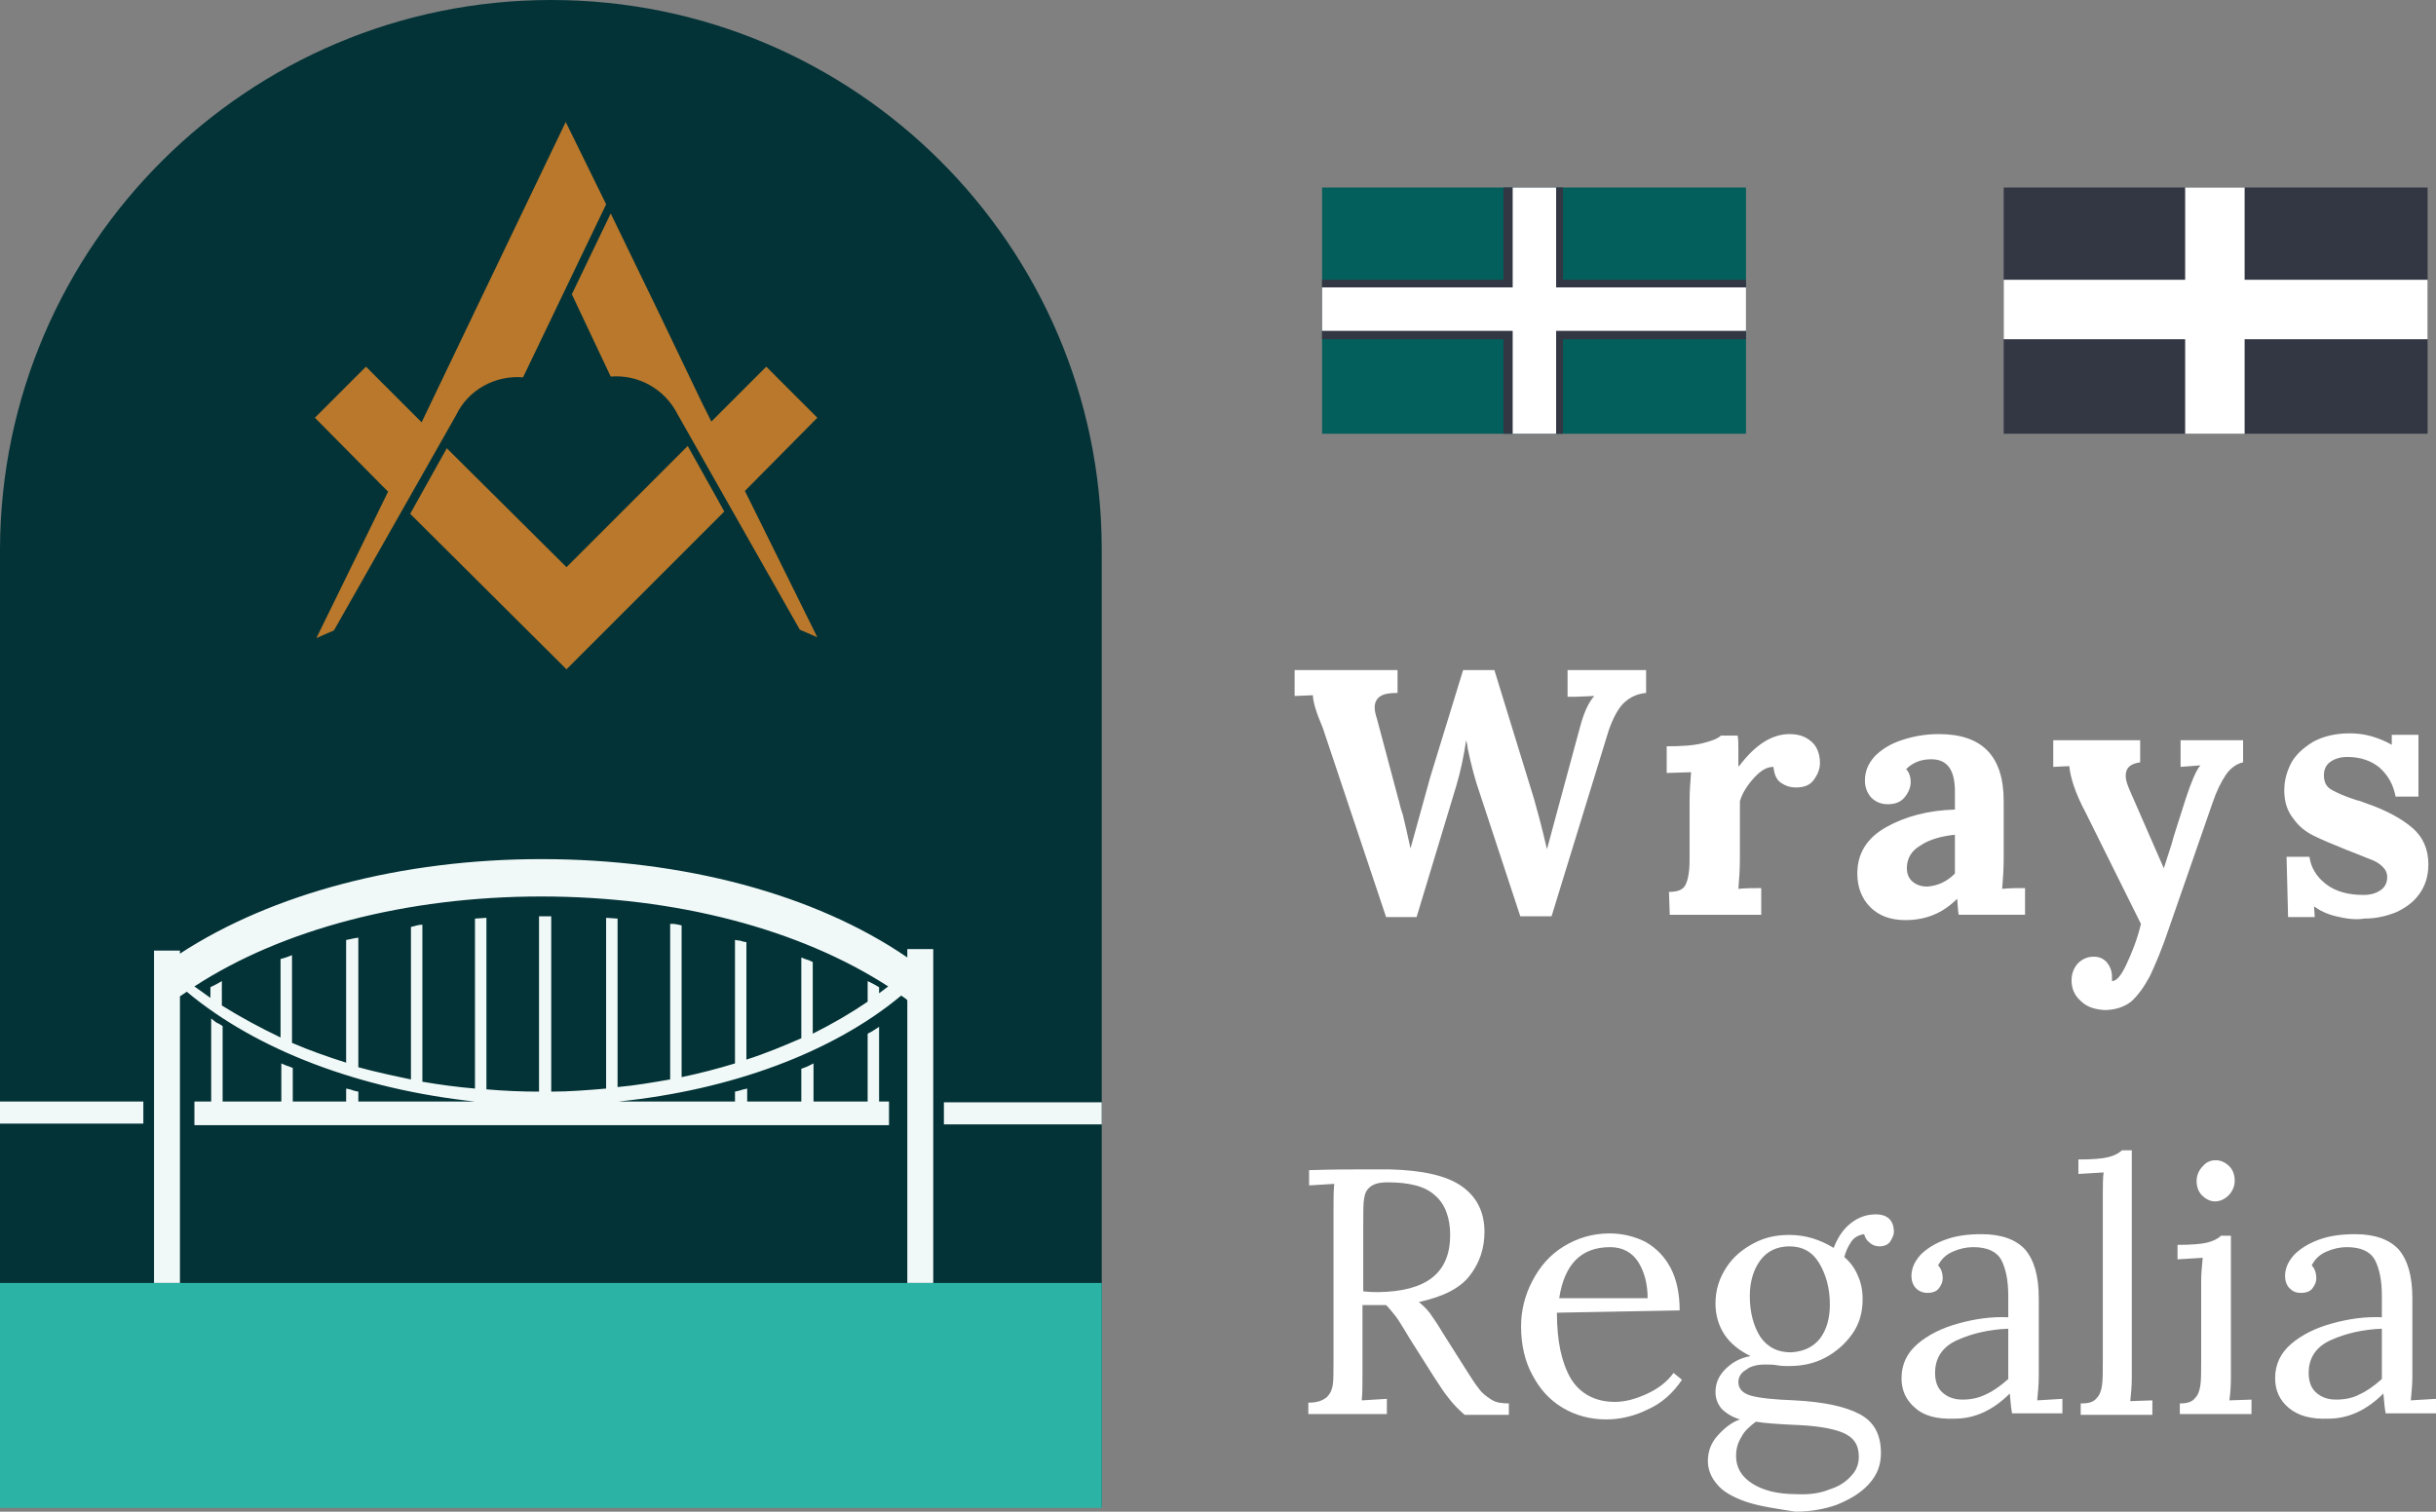
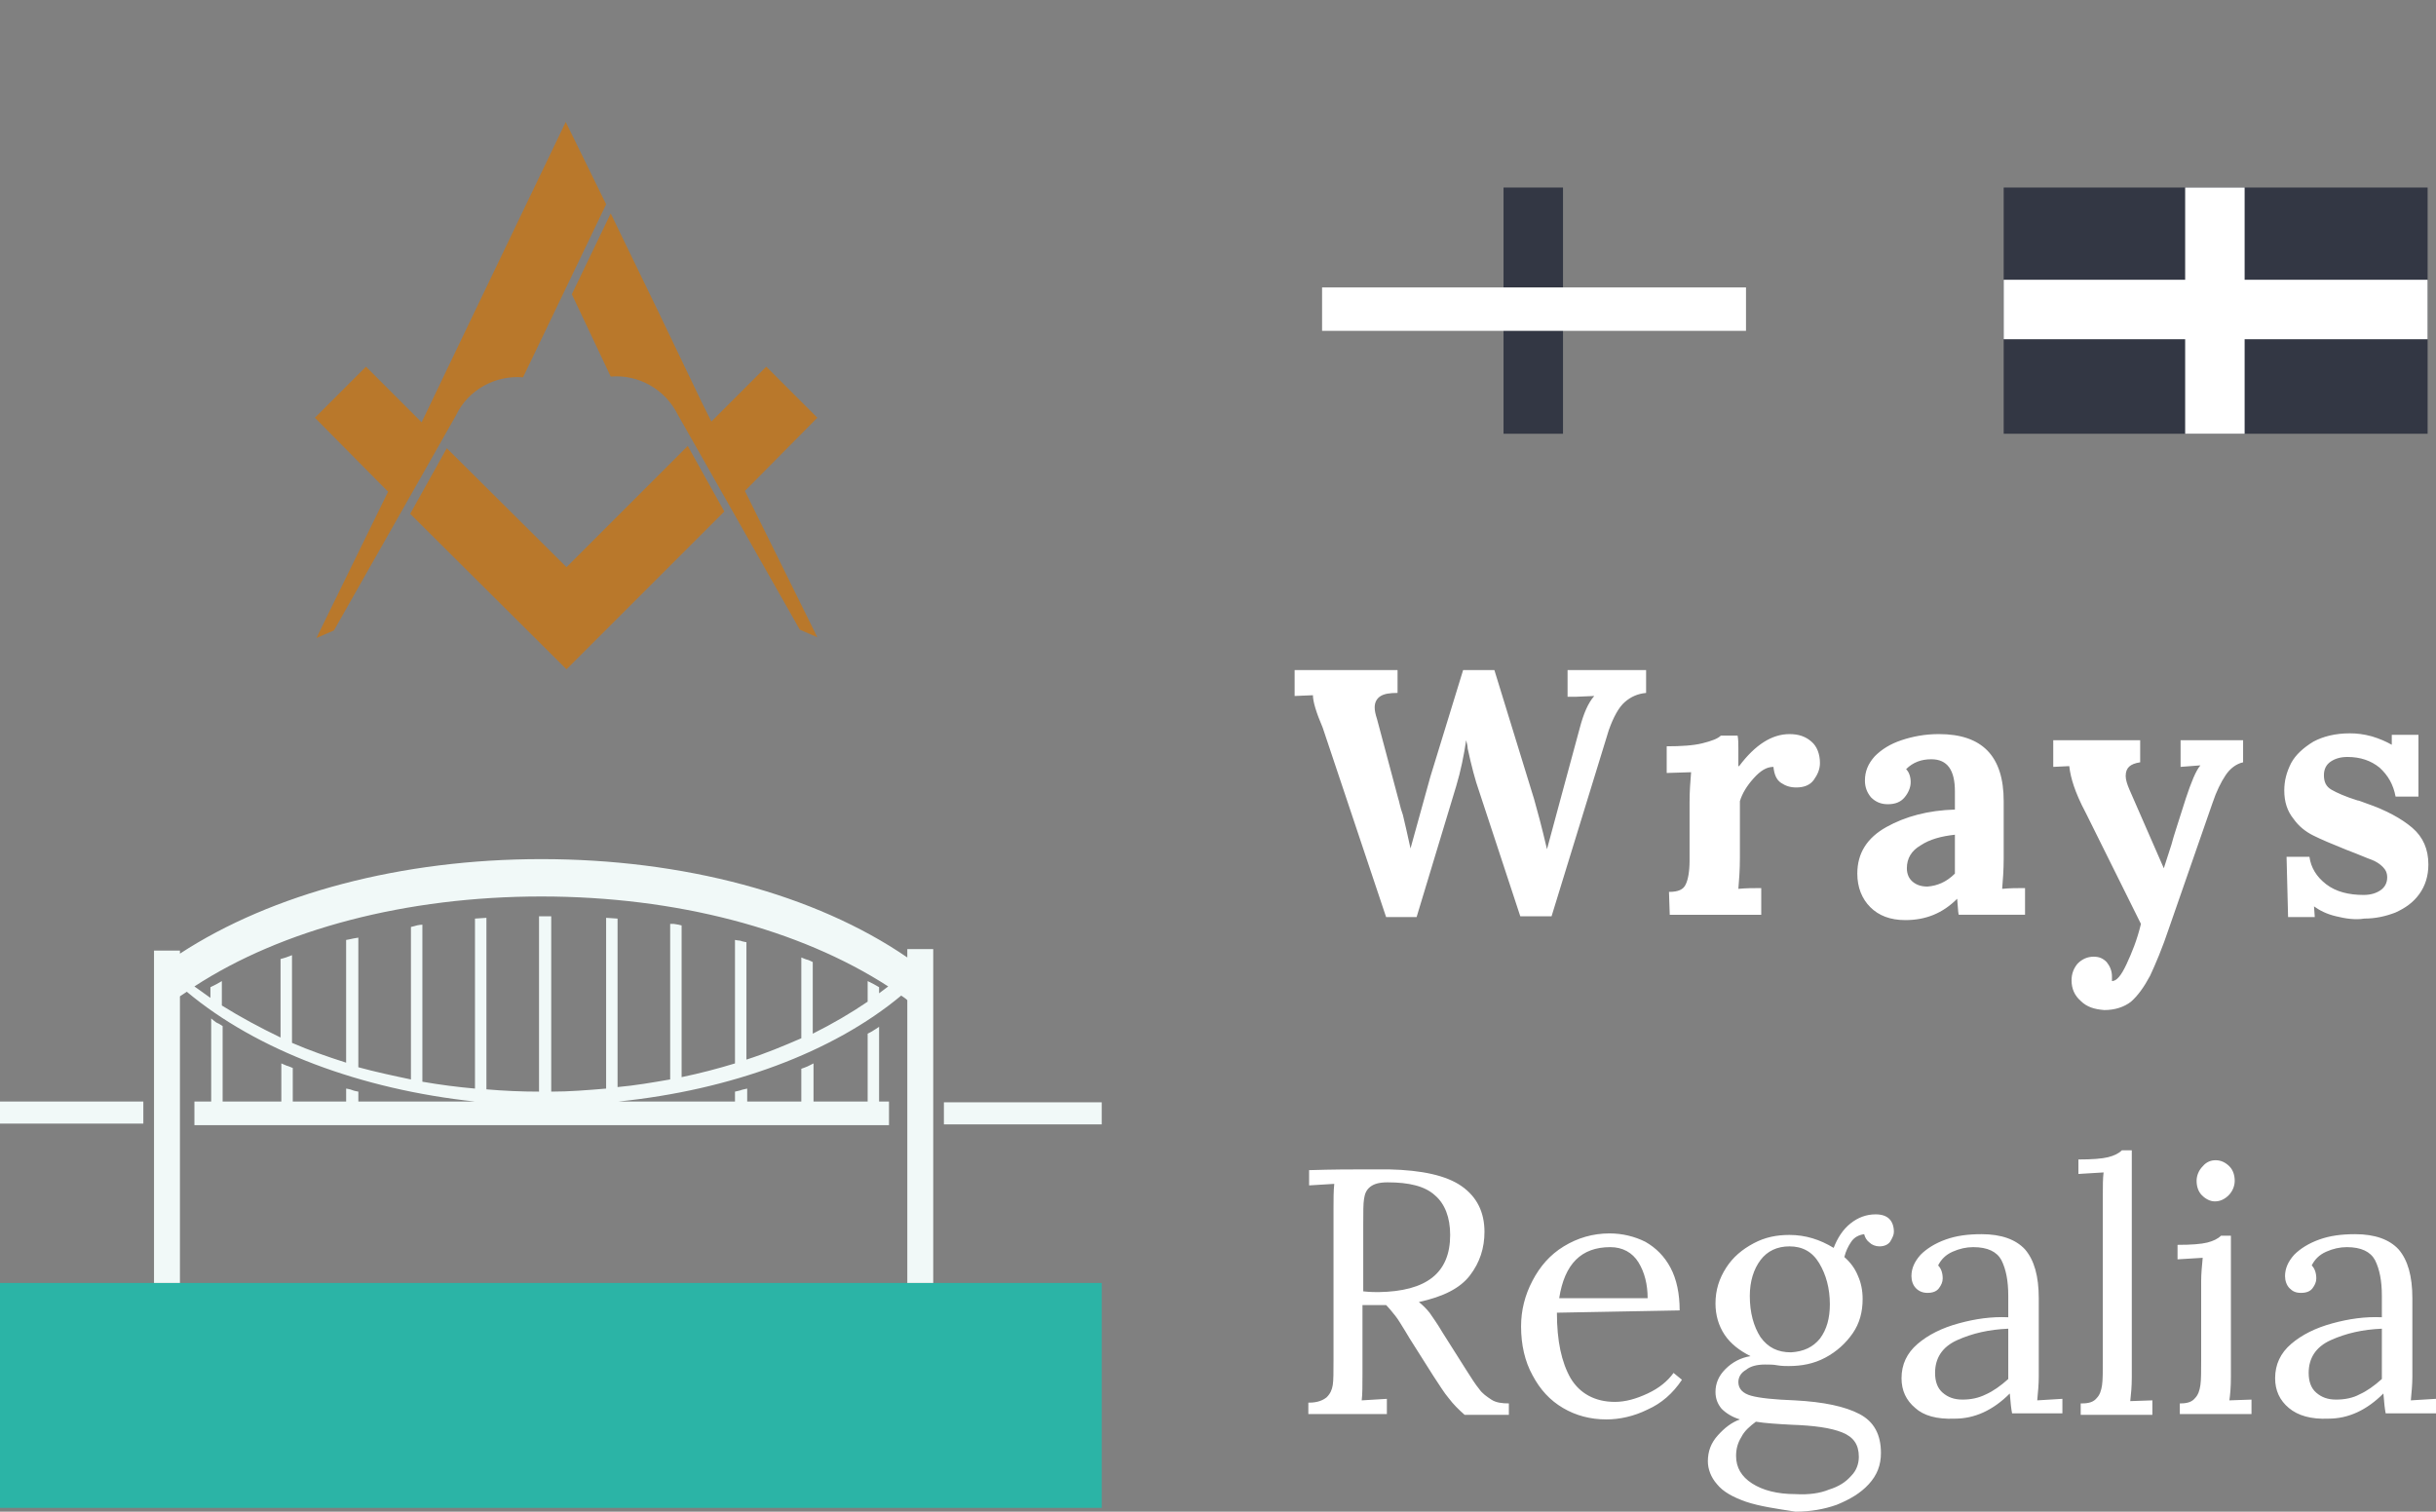
<svg xmlns="http://www.w3.org/2000/svg" version="1.1" id="Layer_1" x="0" y="0" viewBox="0 0 319.5 198.3" xml:space="preserve">
  <rect x="0" y="0" width="319.5" height="198.3" fill="#808080" stroke="none" />
  <style>.st2{fill:#f1f9f8}.st3{fill:#b9782b}.st4{fill:#fff}.st6{fill:#333744}</style>
-   <path d="M144.5 71.9C144.4 32.2 112.1 0 72.3 0S.2 32.2 0 71.9v125.8h144.5V71.9z" fill="#033337" />
  <path fill="#2bb4a6" d="M0 168.3h144.5v29.5H0z" />
  <path class="st2" d="M0 144.5h18.8v2.9H0zM119 124.5v1.1c-12.1-8.3-29.4-12.9-48-12.9-18.3 0-35.3 4.5-47.4 12.4v-.4H20.2v43.6h3.4v-37.6l.9-.6c9.2 7.7 22.8 12.8 37.8 14.4H47v-1.3s-.6-.1-.8-.2-.8-.2-.8-.2v1.7h-7v-4.4s-.7-.3-.8-.3l-.7-.3v5h-7.7v-9.9s-.6-.4-.7-.4c-.1 0-.8-.6-.8-.6v10.9h-2.2v3.1h91.1v-3.1h-1.3v-9.8s-.9.6-.8.5c.1 0-.7.4-.7.4v8.9h-7.1v-5l-.8.4c-.2.1-.8.3-.8.3v4.3H98v-1.7s-.9.2-.8.2-.8.2-.8.2v1.3H81.1c14.7-1.5 28.1-6.4 37.1-13.9.3.2.6.4.8.6v37.1h3.4v-43.8H119zm-3.7 5.8v-.8l-.7-.4-.8-.4v2.7c-2.2 1.5-4.6 2.9-7.2 4.2v-9.4s-.6-.3-.7-.3c-.1 0-.8-.3-.8-.3v10.6c-2.3 1-4.7 2-7.2 2.8v-15.4s-.6-.1-.8-.2c-.2 0-.7-.1-.7-.1v16.2c-2.3.7-4.6 1.3-7 1.8v-19.9l-.4-.1c-.1 0-.5-.1-.6-.1h-.5v20.4c-2.3.4-4.6.8-6.9 1v-22.1l-1.5-.1v22.4c-2.4.2-4.8.4-7.2.4v-23h-1.6v23c-2.3 0-4.6-.1-6.9-.3v-22.5l-1.5.1v22.3c-2.3-.2-4.6-.5-6.9-.9v-20.6s-.5 0-1.1.2l-.4.1v20c-2.4-.5-4.7-1-6.9-1.6v-17l-.6.1c-.4.1-1 .2-1 .2v16.1c-2.5-.8-4.8-1.6-7.1-2.6v-11.5l-.8.3c-.3.1-.7.2-.7.2v10.3c-2.7-1.3-5.3-2.7-7.7-4.2v-3.2l-.7.4-.8.4v1.4l-2.1-1.5c11.5-7.5 27.8-11.8 45.5-11.8s33.9 4.3 45.5 11.8l-1.2.9zM123.8 144.6h20.7v2.9h-20.7z" />
  <path class="st3" d="M68.6 49.5l10.9-22.7L74.2 16l-12 25-5.7 11.9-1.2 2.5-7.3-7.3-6.7 6.7 9.6 9.7-9.4 19.2 2.3-1 16-28.2c1.6-3.4 5.2-5.3 8.8-5zM107.2 54.8l-6.7-6.7-7.2 7.2-1.2-2.4L86.4 41l-6.3-13L75 38.6l5.1 10.8c3.6-.3 7.1 1.6 8.8 5l16 28.2 2.3 1-9.5-19.2 9.5-9.6z" />
  <path class="st3" d="M90.2 58.5L74.3 74.4 58.6 58.8l-4.8 8.6 20.5 20.4 6.7-6.7 14-14z" />
  <path class="st4" d="M173.5 95.5c-.9-2.1-1.3-3.5-1.3-4.3l-2.4.1v-3.4h13.5v3c-1 0-1.7.1-2.2.4s-.8.8-.8 1.5c0 .4.1.9.3 1.5l2.8 10.5c.1.2.2 1 .6 2.1.3 1.2.6 2.6 1 4.4l2.6-9.4 4.3-14h4.1l5.2 16.9c.4 1.4 1 3.6 1.7 6.6l1.7-6.3 2.6-9.6c.5-1.9 1.1-3.3 1.9-4.2l-2.4.1h-1.1v-3.5h10.3v3c-1.1.1-2 .5-2.8 1.2s-1.5 2-2.1 3.7l-7.5 24.4h-4.1l-5.4-16.4c-.5-1.4-1-3.3-1.5-5.6 0-.3-.1-.7-.2-1.1-.3 2-.7 4-1.3 6l-5.2 17.2h-4l-8.3-24.8zM218.9 117c1.2 0 1.9-.3 2.2-1 .3-.6.5-1.7.5-3.1v-7.7c0-1.4.1-2.7.2-3.9l-3.2.1v-3.5c1.9 0 3.5-.1 4.7-.4s2-.6 2.4-1h2.2c.1.5.1 1.1.1 1.8v2.2h.1c2.1-2.8 4.3-4.2 6.6-4.2 1.2 0 2.1.3 2.9 1 .7.6 1.1 1.6 1.1 2.8 0 .8-.3 1.5-.8 2.2s-1.3 1-2.3 1c-.8 0-1.4-.2-2-.6s-.9-1.1-1-2.1c-.9 0-1.7.5-2.6 1.5-.9 1-1.5 2-1.8 3v7.5c0 1.5-.1 2.8-.2 4 1-.1 2-.1 3-.1v3.5h-12l-.1-3zM245.3 119c-1.1-1.1-1.7-2.6-1.7-4.4 0-2.7 1.3-4.7 3.8-6.1s5.5-2.2 9-2.3v-2.4c0-2.8-1-4.2-3.1-4.2-1.3 0-2.4.4-3.3 1.3.4.4.6 1 .6 1.7s-.3 1.4-.8 2-1.2.9-2.2.9c-.9 0-1.6-.3-2.2-.9-.5-.6-.8-1.3-.8-2.2 0-1.2.4-2.2 1.3-3.2.9-.9 2-1.6 3.5-2.1s3.1-.8 4.9-.8c5.7 0 8.5 2.9 8.5 8.8v7.5c0 1.5-.1 2.8-.2 4 1-.1 2-.1 3-.1v3.5h-8.7c-.1-.4-.1-1.1-.2-2.1-1.9 1.9-4.1 2.8-6.8 2.8-2 0-3.5-.6-4.6-1.7zm11.1-4.4v-5.1c-1.8.2-3.3.6-4.5 1.4-1.2.7-1.8 1.7-1.8 3 0 .8.3 1.4.8 1.8s1.1.6 1.9.6c1.3-.1 2.5-.6 3.6-1.7zM272.9 131.3c-.8-.7-1.2-1.6-1.2-2.7 0-.9.3-1.6.8-2.2.6-.6 1.3-.9 2.1-.9.7 0 1.2.2 1.7.7.4.5.7 1.1.7 1.9v.6c.6 0 1.2-.7 1.9-2.2.7-1.5 1.4-3.2 1.9-5.3l-7.2-14.5c-.8-1.5-1.3-2.7-1.6-3.6-.3-.9-.5-1.7-.6-2.6l-2.1.1v-3.5h11.4v2.9c-1.3.2-1.9.7-1.9 1.8 0 .5.2 1.1.5 1.8l4.5 10.3 1-3.1c.3-1.2 1-3.2 1.9-6.1.7-2.1 1.3-3.6 1.9-4.3l-2.6.2v-3.5h8.2v2.9c-.9.2-1.7.8-2.3 1.7-.6.9-1.2 2.1-1.7 3.6l-5.7 16.4c-.9 2.7-1.8 4.8-2.5 6.3-.8 1.5-1.6 2.6-2.5 3.4-.9.7-2.1 1.1-3.5 1.1-1.3-.1-2.3-.4-3.1-1.2zM306.4 120.2c-1.3-.3-2.2-.8-2.9-1.3l.1 1.4h-3.5l-.2-7.9h3c.2 1.4.9 2.6 2.2 3.6 1.3 1 3 1.4 4.9 1.4.9 0 1.6-.2 2.2-.6s.9-1 .9-1.7c0-.6-.2-1-.6-1.4s-.9-.7-1.4-.9c-.6-.2-1.7-.7-3.3-1.3-2-.8-3.4-1.4-4.4-1.9s-1.9-1.2-2.6-2.2c-.8-1-1.2-2.2-1.2-3.7 0-1.3.3-2.4.9-3.6.6-1.1 1.6-2 2.9-2.8 1.3-.7 2.9-1.1 4.8-1.1.9 0 1.8.1 2.9.4 1 .3 1.9.7 2.6 1.1v-1.3h3.5v8.1h-3c-.3-1.6-1-2.8-2.1-3.8-1.1-.9-2.5-1.4-4.2-1.4-.9 0-1.6.2-2.2.6s-.9 1-.9 1.8c0 .9.3 1.5 1 1.9s1.8.9 3.4 1.4c.2 0 .6.2 1.2.4 2.6.9 4.6 2 6 3.2s2.1 2.8 2.1 4.8c0 1.5-.4 2.8-1.2 3.9-.8 1.1-1.8 1.8-3.1 2.4-1.3.5-2.6.8-4.1.8-1.2.2-2.5 0-3.7-.3zM171.7 184c1.1 0 1.8-.3 2.3-.7.5-.5.7-1 .8-1.6s.1-1.7.1-3.3v-19.8c0-1.3 0-2.4.1-3.3l-3.3.2v-2c3.2-.1 5.6-.1 7.2-.1h3.3c4.3.1 7.5.8 9.5 2.2s3 3.4 3 6c0 2.1-.6 4-1.9 5.7-1.3 1.7-3.5 2.8-6.7 3.5.5.4 1 .9 1.4 1.4.4.6 1 1.4 1.7 2.6l3.1 4.9c.7 1.1 1.2 1.9 1.7 2.5.4.6 1 1 1.6 1.4s1.4.5 2.3.5v1.5h-5.8c-.8-.7-1.5-1.4-2.1-2.2-.6-.7-1.2-1.7-2-2.9l-3.1-4.9-.6-1c-.5-.8-.9-1.5-1.3-2s-.8-1-1.2-1.4h-3.1v8.9c0 1.6 0 2.8-.1 3.6l3.3-.2v2h-10.3V184h.1zm18.5-22c0-2.3-.7-4.1-2-5.2-1.3-1.2-3.4-1.7-6.2-1.7-1.1 0-1.8.2-2.3.6-.5.4-.7.9-.8 1.6-.1.6-.1 1.7-.1 3.3v8.8c.9.1 1.6.1 2 .1 6.3-.1 9.4-2.5 9.4-7.5zM205 184.7c-1.7-1-3-2.4-4-4.3-1-1.8-1.5-4-1.5-6.4 0-2.1.5-4.1 1.5-6s2.3-3.4 4.1-4.5 3.8-1.7 6-1.7c1.7 0 3.3.4 4.7 1.1 1.4.8 2.5 1.9 3.3 3.4s1.2 3.4 1.2 5.6l-16.1.3c0 3.7.6 6.5 1.8 8.6 1.2 2 3.2 3.1 5.8 3.1 1.4 0 2.8-.4 4.3-1.1 1.5-.7 2.6-1.6 3.4-2.7l1.1.9c-1.2 1.8-2.7 3.1-4.5 3.9-1.8.9-3.7 1.3-5.4 1.3-2.1 0-4-.5-5.7-1.5zm11.1-14.4c0-1.8-.4-3.4-1.2-4.7s-2.1-2-3.7-2c-3.8 0-6 2.2-6.7 6.7h11.6zM229 197c-1.7-.6-3-1.3-3.8-2.3-.8-.9-1.2-2-1.2-3 0-1.3.4-2.4 1.3-3.4s1.8-1.7 2.9-2.1c-1-.3-1.8-.8-2.4-1.4-.5-.6-.8-1.3-.8-2.2 0-1.1.4-2.1 1.3-3 .9-.9 2-1.5 3.3-1.7-1.4-.7-2.6-1.6-3.4-2.8-.8-1.2-1.2-2.6-1.2-4.1 0-1.8.5-3.3 1.4-4.7s2.1-2.4 3.6-3.2 3-1.1 4.7-1.1c2.1 0 4 .6 5.8 1.7.5-1.3 1.2-2.4 2.2-3.2s2.1-1.2 3.3-1.2c.8 0 1.4.2 1.8.6.4.4.6 1 .6 1.7 0 .4-.2.8-.5 1.3-.3.4-.8.6-1.4.6-.5 0-1-.2-1.3-.5-.4-.3-.6-.7-.7-1.1-.7.1-1.3.4-1.7 1s-.7 1.2-.9 2c.8.7 1.4 1.5 1.8 2.5.4.9.6 1.9.6 3 0 1.7-.4 3.2-1.3 4.5-.9 1.3-2.1 2.4-3.6 3.2s-3.1 1.1-4.8 1.1c-.4 0-.9 0-1.5-.1-.5-.1-1-.1-1.6-.1-1 0-1.9.2-2.5.7-.7.4-1 1-1 1.6 0 .9.6 1.5 1.7 1.8 1.1.3 3 .5 5.7.6 3.8.2 6.6.8 8.5 1.8s2.8 2.7 2.8 5.1c0 1.6-.5 2.9-1.6 4.1-1.1 1.2-2.5 2-4.2 2.7-1.7.6-3.5.9-5.4.9-2.6-.4-4.7-.7-6.5-1.3zm10.9-1.6c1.3-.4 2.2-1 2.9-1.8.7-.7 1-1.6 1-2.5 0-1.6-.7-2.6-2.2-3.2-1.5-.6-3.7-.9-6.6-1-1.9-.1-3.5-.2-4.7-.4-.8.6-1.5 1.2-1.9 2-.5.8-.7 1.6-.7 2.5 0 1.5.7 2.7 2.1 3.6 1.4.9 3.3 1.4 5.7 1.4 1.7.1 3.2-.1 4.4-.6zm-1.2-19.8c.9-1.2 1.3-2.7 1.3-4.5 0-2.1-.5-3.9-1.4-5.4s-2.2-2.2-3.9-2.2c-1.6 0-2.9.6-3.8 1.8-.9 1.2-1.4 2.8-1.4 4.7 0 2.2.5 4 1.4 5.4 1 1.4 2.3 2 4 2 1.7-.1 2.9-.7 3.8-1.8zM251.2 184.7c-1.2-1-1.8-2.3-1.8-3.9 0-1.8.7-3.3 2.1-4.5 1.4-1.2 3.2-2.1 5.4-2.7 2.2-.6 4.3-.9 6.5-.8V170c0-2-.3-3.5-.9-4.7-.6-1.1-1.8-1.7-3.7-1.7-.9 0-1.8.2-2.7.6-.9.4-1.5 1-1.9 1.8.4.4.6 1 .6 1.7 0 .5-.2.9-.5 1.3s-.8.6-1.5.6c-.6 0-1.1-.2-1.5-.6-.4-.4-.6-1-.6-1.6 0-1 .4-1.9 1.2-2.8.8-.8 1.9-1.5 3.3-2s2.9-.7 4.7-.7c2.6 0 4.5.7 5.7 2 1.2 1.4 1.8 3.5 1.8 6.4v10.3c0 1-.1 2-.2 3.1l3.3-.2v1.9h-6.6c-.1-.5-.2-1.3-.3-2.6-2.2 2.2-4.6 3.3-7.2 3.3-2.4.1-4.1-.4-5.2-1.4zm9.3-1.8c.9-.4 1.9-1.1 2.9-2v-6.6c-2.5.1-4.7.6-6.7 1.5s-2.9 2.4-2.9 4.3c0 1.1.3 2 1 2.6s1.5.9 2.6.9 2.1-.2 3.1-.7zM273.1 184.1c.9 0 1.5-.2 1.9-.7.4-.4.6-1 .7-1.7s.1-1.8.1-3.2v-21.7c0-1.2 0-2.2.1-3l-3.3.2v-1.9c1.8 0 3.1-.1 3.9-.3s1.4-.5 1.8-.9h1.3v29.8c0 1.2-.1 2.2-.2 3.1l2.9-.1v1.9h-9.4v-1.5h.2zM286 184.1c.9 0 1.5-.2 1.9-.7.4-.4.6-1 .7-1.7s.1-1.8.1-3.2V168c0-.9.1-1.9.2-3l-3.3.2v-1.9c1.8 0 3.1-.1 3.9-.3s1.4-.5 1.8-.9h1.3v18.5c0 1.4-.1 2.4-.2 3.1l2.9-.1v1.9h-9.4v-1.4h.1zm2.8-27.3c-.5-.5-.7-1.2-.7-1.9s.3-1.4.8-1.9c.5-.6 1.1-.8 1.7-.8.7 0 1.3.3 1.8.8s.7 1.2.7 1.9-.3 1.4-.8 1.9-1.1.8-1.8.8c-.6 0-1.2-.3-1.7-.8zM300.2 184.7c-1.2-1-1.8-2.3-1.8-3.9 0-1.8.7-3.3 2.1-4.5s3.2-2.1 5.4-2.7c2.2-.6 4.3-.9 6.5-.8V170c0-2-.3-3.5-.9-4.7-.6-1.1-1.8-1.7-3.7-1.7-.9 0-1.8.2-2.7.6-.9.4-1.5 1-1.9 1.8.4.4.6 1 .6 1.7 0 .5-.2.9-.5 1.3s-.8.6-1.5.6-1.1-.2-1.5-.6c-.4-.4-.6-1-.6-1.6 0-1 .4-1.9 1.2-2.8.8-.8 1.9-1.5 3.3-2s2.9-.7 4.7-.7c2.6 0 4.5.7 5.7 2 1.2 1.4 1.8 3.5 1.8 6.4v10.3c0 1-.1 2-.2 3.1l3.3-.2v1.9h-6.6c-.1-.5-.2-1.3-.3-2.6-2.2 2.2-4.6 3.3-7.2 3.3-2.3.1-4-.4-5.2-1.4zm9.3-1.8c.9-.4 1.9-1.1 2.9-2v-6.6c-2.5.1-4.7.6-6.7 1.5s-2.9 2.4-2.9 4.3c0 1.1.3 2 1 2.6s1.5.9 2.6.9 2.2-.2 3.1-.7z" />
  <g>
-     <path fill="#035f5b" d="M173.4 24.6H229v32.3h-55.6z" />
-   </g>
+     </g>
  <g>
    <path class="st6" d="M262.8 24.6h55.6v32.3h-55.6z" />
  </g>
  <g>
-     <path class="st6" d="M173.4 36.7H229v7.8h-55.6z" />
-   </g>
+     </g>
  <g>
    <path class="st6" d="M197.2 24.6h7.8v32.3h-7.8z" />
  </g>
  <g>
    <path class="st4" d="M262.8 36.7h55.6v7.8h-55.6z" />
  </g>
  <g>
    <path class="st4" d="M286.6 24.6h7.8v32.3h-7.8z" />
  </g>
  <g>
    <path class="st4" d="M173.4 37.7H229v5.7h-55.6z" />
  </g>
  <g>
-     <path class="st4" d="M198.4 24.6h5.7v32.3h-5.7z" />
-   </g>
+     </g>
</svg>